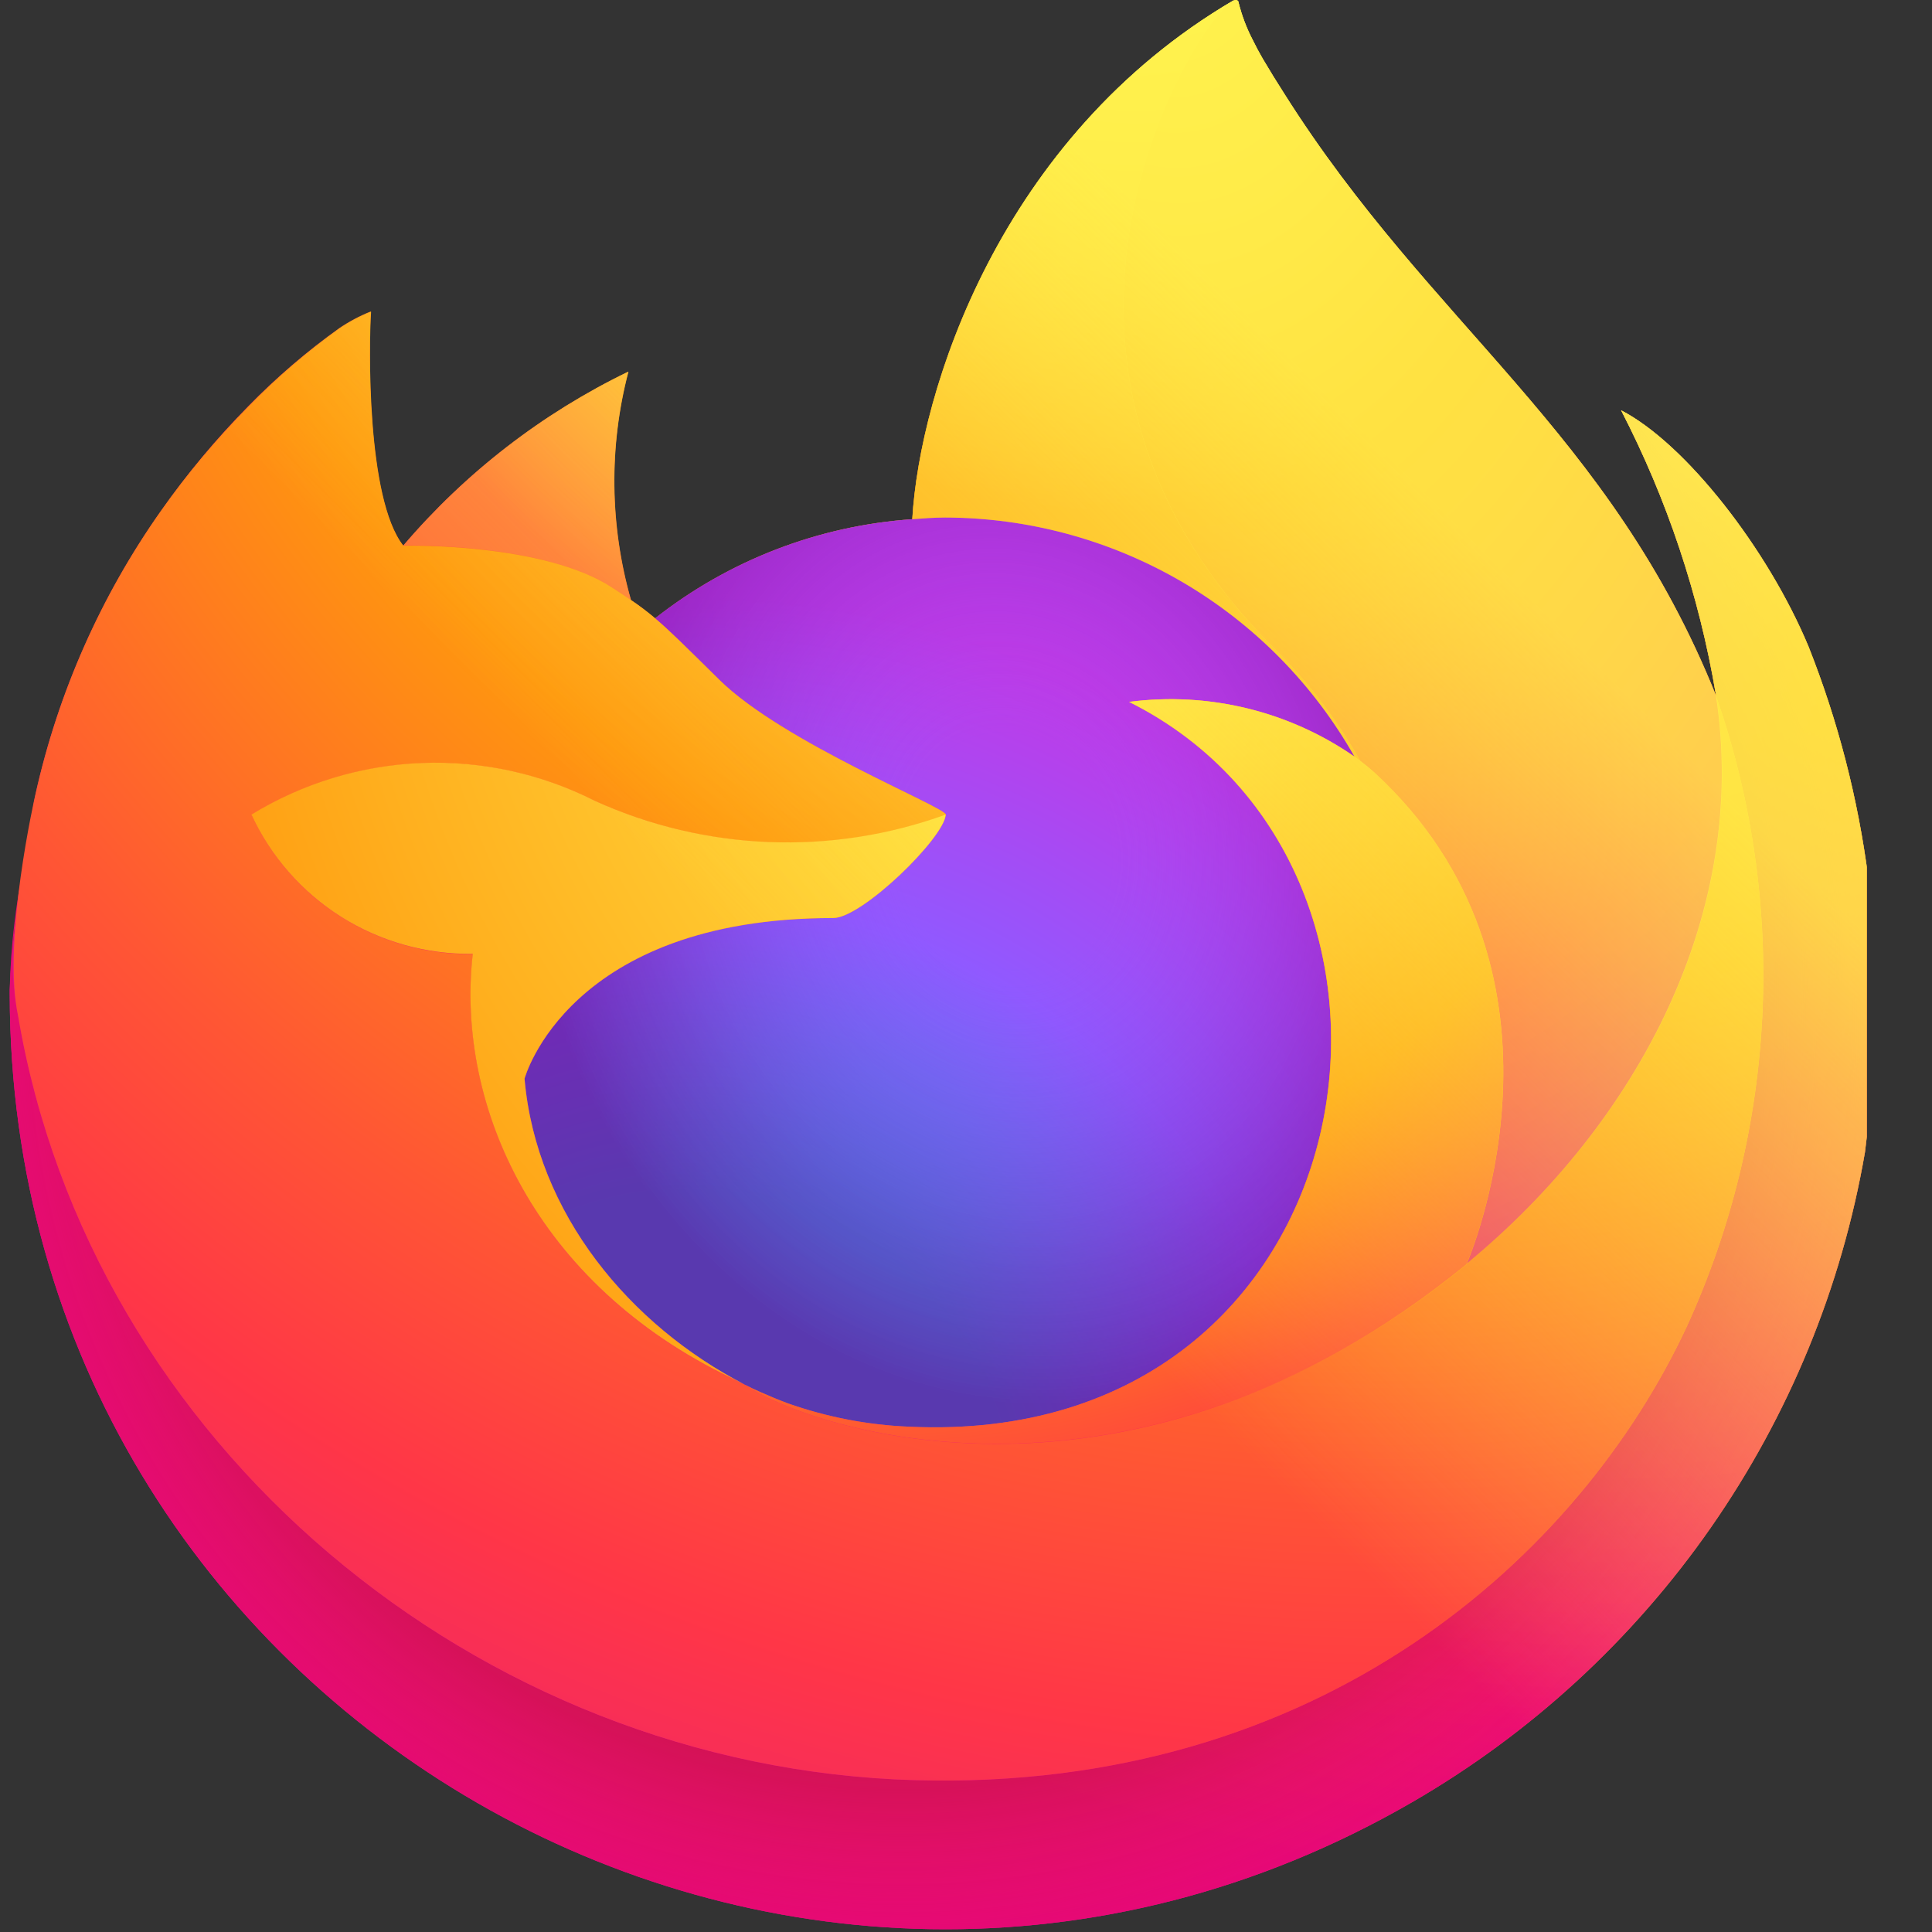
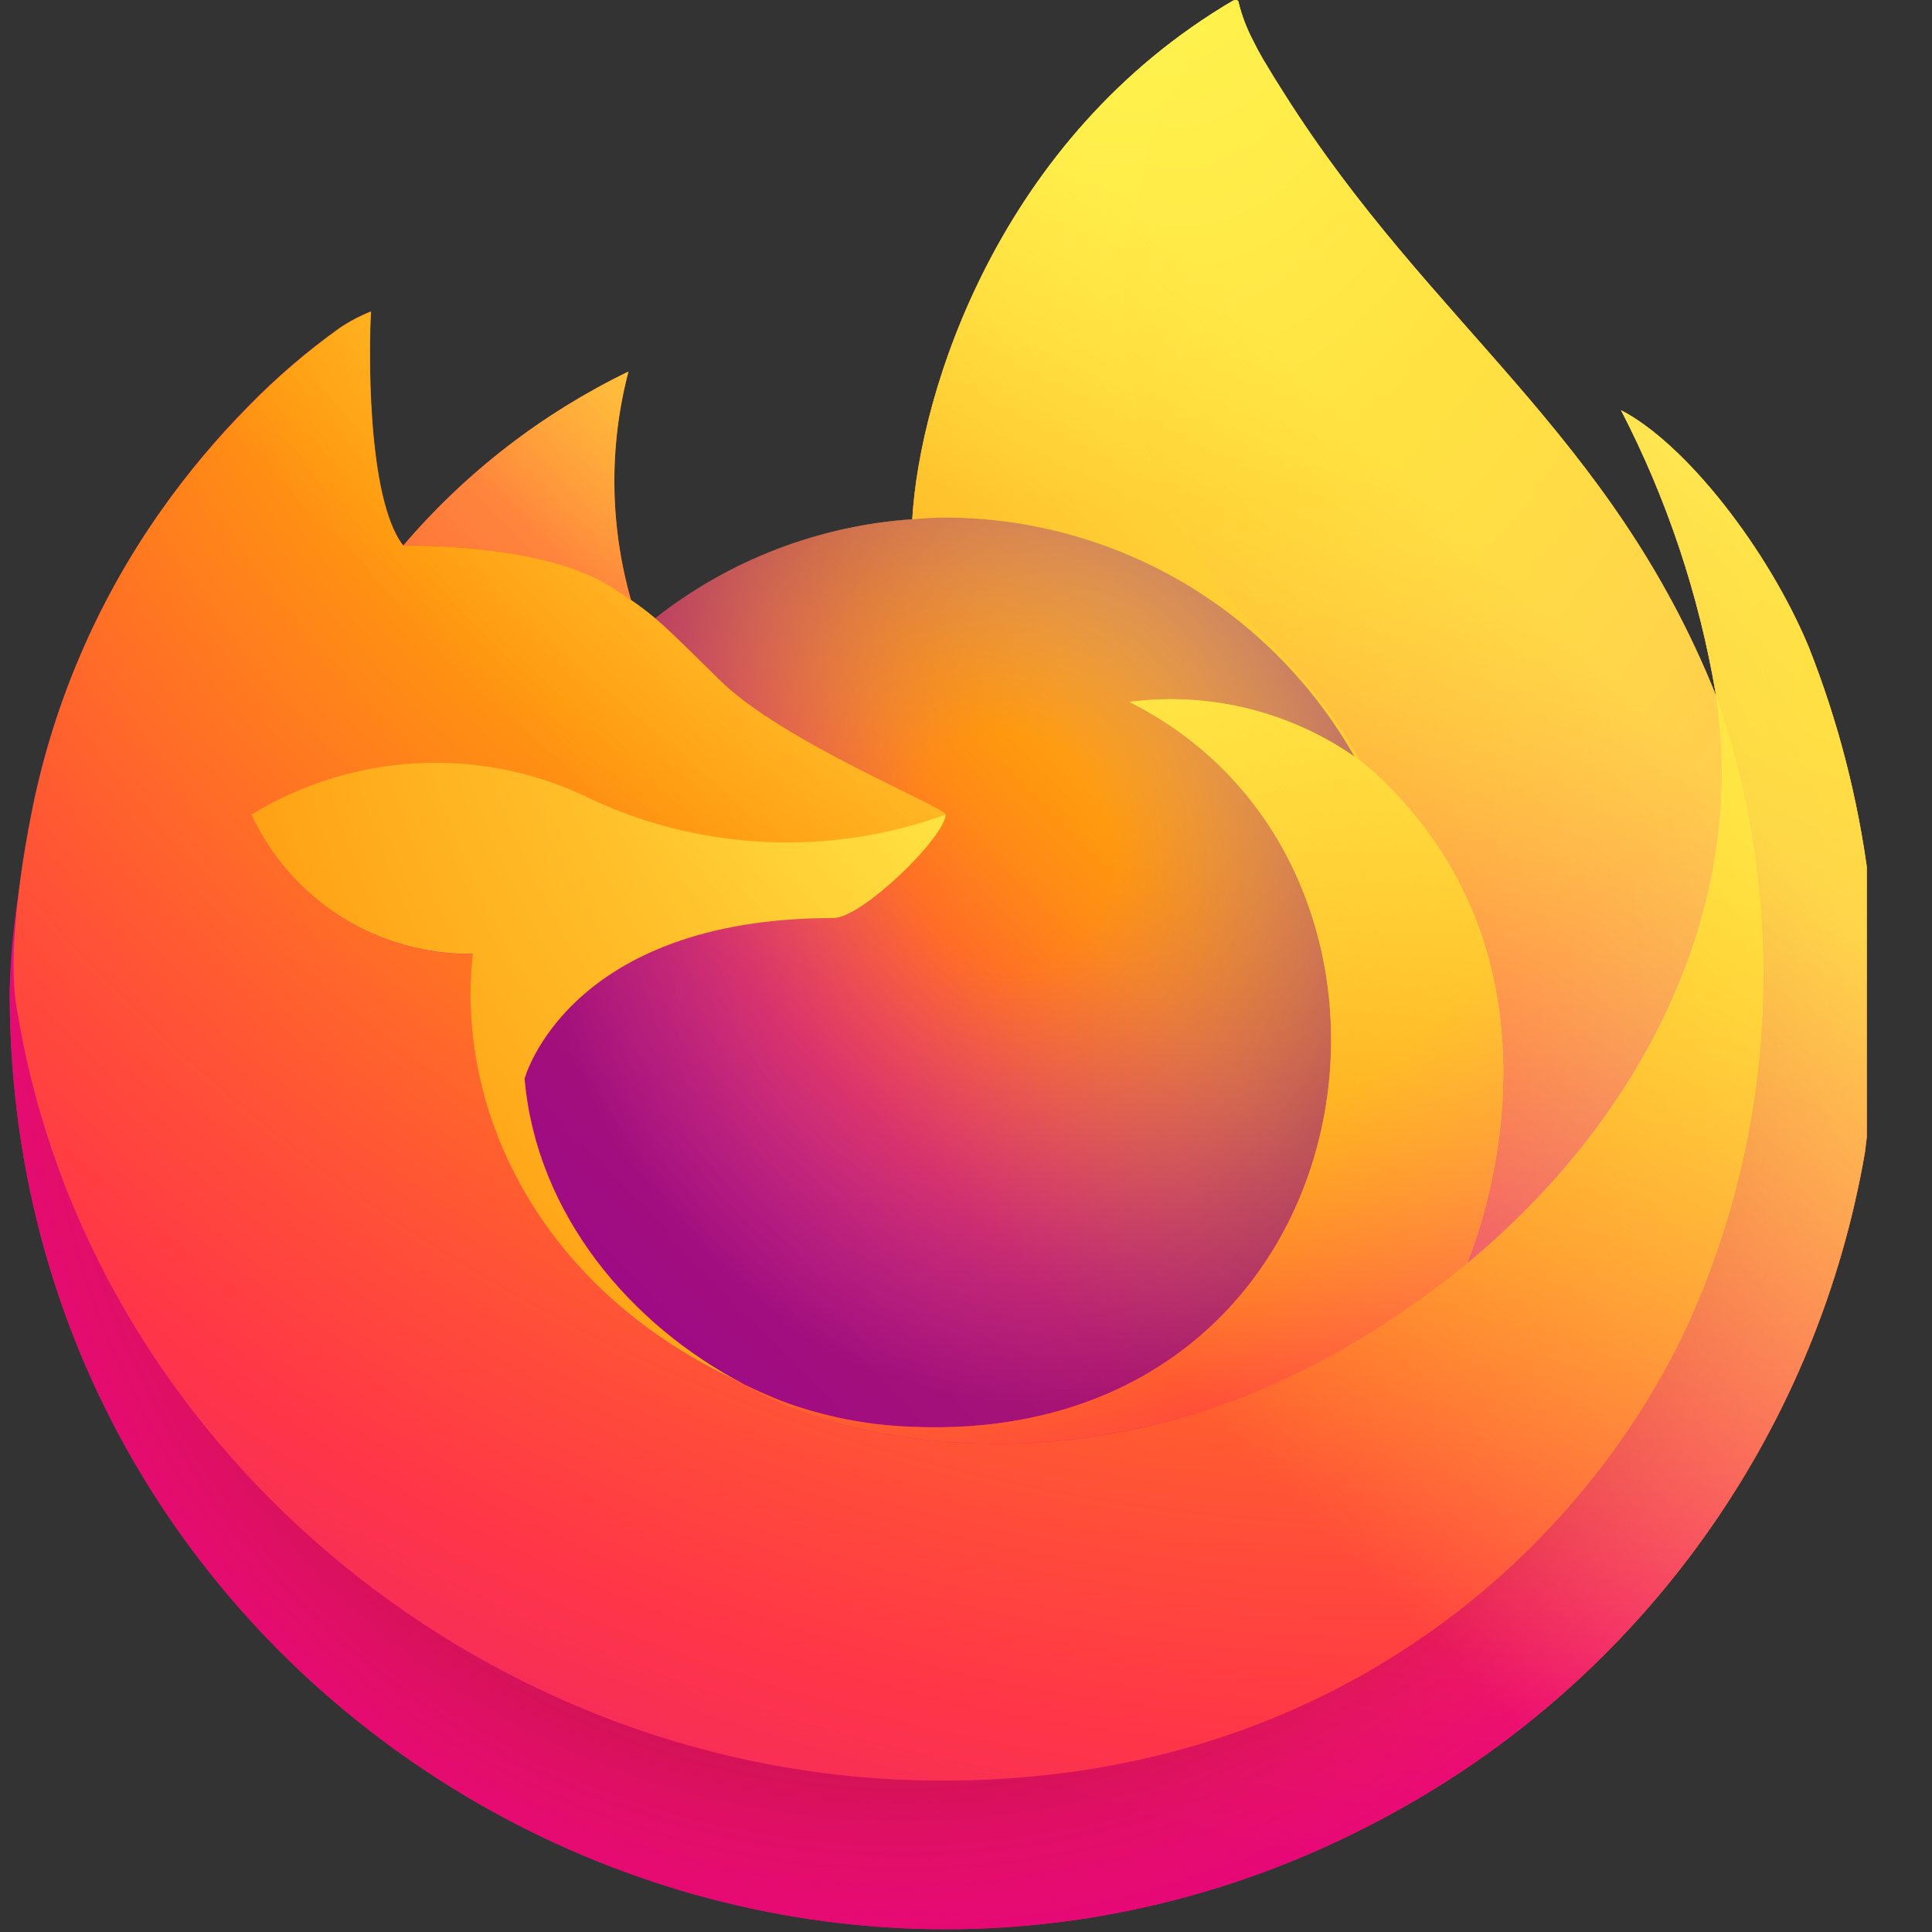
<svg xmlns="http://www.w3.org/2000/svg" width="24" height="24" viewBox="0 0 24 24" fill="none">
  <rect x="0" y="0" width="24" height="24" fill="#333333" stroke="none" />
  <g clip-path="url(#clip0_37_794)">
    <path d="M22.467 8.034C21.962 6.821 20.939 5.511 20.138 5.097C20.71 6.203 21.106 7.392 21.314 8.62L21.316 8.639C20.003 5.367 17.778 4.048 15.961 1.175C15.867 1.029 15.776 0.881 15.687 0.731C15.642 0.653 15.599 0.573 15.559 0.491C15.484 0.346 15.426 0.191 15.386 0.032C15.386 0.024 15.384 0.017 15.379 0.012C15.374 0.006 15.367 0.003 15.36 0.002C15.353 -9.38292e-05 15.345 -9.38292e-05 15.338 0.002C15.337 0.002 15.334 0.005 15.332 0.005C15.331 0.006 15.327 0.008 15.324 0.01L15.328 0.002C12.413 1.709 11.424 4.869 11.333 6.45C10.169 6.53 9.055 6.959 8.139 7.681C8.043 7.6 7.943 7.524 7.839 7.454C7.575 6.528 7.563 5.548 7.807 4.617C6.736 5.135 5.785 5.871 5.013 6.776H5.007C4.547 6.193 4.58 4.27 4.606 3.869C4.47 3.923 4.34 3.992 4.218 4.074C3.812 4.364 3.433 4.689 3.084 5.046C2.687 5.449 2.324 5.885 1.999 6.348V6.35V6.348C1.253 7.406 0.724 8.601 0.442 9.864L0.426 9.941C0.383 10.182 0.345 10.424 0.312 10.666C0.312 10.675 0.31 10.683 0.309 10.691C0.208 11.219 0.145 11.754 0.121 12.291V12.351C0.129 21.287 9.807 26.863 17.541 22.388C19.013 21.537 20.28 20.372 21.252 18.977C22.224 17.582 22.878 15.99 23.167 14.314C23.186 14.164 23.202 14.016 23.22 13.865C23.459 11.889 23.2 9.885 22.467 8.034ZM9.089 17.12C9.143 17.146 9.194 17.174 9.25 17.199L9.258 17.204C9.201 17.177 9.145 17.149 9.089 17.12ZM21.317 8.642V8.631L21.319 8.643L21.317 8.642Z" fill="url(#paint0_linear_37_794)" />
    <path d="M22.467 8.034C21.962 6.821 20.939 5.511 20.138 5.097C20.71 6.203 21.106 7.392 21.314 8.62V8.631L21.316 8.643C22.21 11.203 22.081 14.01 20.955 16.477C19.624 19.331 16.404 22.256 11.364 22.114C5.918 21.96 1.122 17.919 0.226 12.626C0.062 11.791 0.226 11.368 0.308 10.69C0.196 11.217 0.133 11.753 0.121 12.291V12.351C0.129 21.287 9.807 26.863 17.541 22.388C19.013 21.537 20.28 20.372 21.252 18.977C22.224 17.582 22.878 15.99 23.167 14.314C23.186 14.164 23.202 14.016 23.22 13.865C23.459 11.889 23.2 9.885 22.467 8.034Z" fill="url(#paint1_radial_37_794)" />
    <path d="M22.467 8.034C21.962 6.821 20.939 5.511 20.138 5.097C20.71 6.203 21.106 7.392 21.314 8.62V8.631L21.316 8.643C22.21 11.203 22.081 14.01 20.955 16.477C19.624 19.331 16.404 22.256 11.364 22.114C5.918 21.96 1.122 17.919 0.226 12.626C0.062 11.791 0.226 11.368 0.308 10.69C0.196 11.217 0.133 11.753 0.121 12.291V12.351C0.129 21.287 9.807 26.863 17.541 22.388C19.013 21.537 20.28 20.372 21.252 18.977C22.224 17.582 22.878 15.99 23.167 14.314C23.186 14.164 23.202 14.016 23.22 13.865C23.459 11.889 23.2 9.885 22.467 8.034Z" fill="url(#paint2_radial_37_794)" />
    <path d="M16.826 9.399C16.851 9.416 16.874 9.434 16.898 9.452C16.606 8.935 16.243 8.461 15.82 8.046C12.212 4.438 14.874 0.223 15.323 0.008L15.328 0.002C12.412 1.709 11.423 4.869 11.332 6.45C11.467 6.44 11.602 6.429 11.74 6.429C12.774 6.431 13.79 6.707 14.683 7.228C15.576 7.75 16.316 8.499 16.826 9.399Z" fill="url(#paint3_radial_37_794)" />
-     <path d="M11.748 10.119C11.729 10.408 10.709 11.404 10.352 11.404C7.051 11.404 6.516 13.4 6.516 13.4C6.662 15.082 7.833 16.466 9.25 17.199C9.314 17.233 9.38 17.263 9.445 17.292C9.558 17.342 9.671 17.389 9.786 17.432C10.272 17.604 10.781 17.702 11.296 17.723C17.081 17.995 18.202 10.805 14.027 8.719C15.012 8.591 16.009 8.833 16.826 9.399C16.316 8.499 15.577 7.75 14.684 7.228C13.79 6.707 12.775 6.431 11.74 6.429C11.602 6.429 11.468 6.44 11.332 6.45C10.168 6.53 9.055 6.959 8.138 7.681C8.315 7.83 8.515 8.03 8.936 8.445C9.723 9.221 11.743 10.025 11.748 10.119Z" fill="url(#paint4_radial_37_794)" />
    <path d="M11.748 10.119C11.729 10.408 10.709 11.404 10.352 11.404C7.051 11.404 6.516 13.4 6.516 13.4C6.662 15.082 7.833 16.466 9.25 17.199C9.314 17.233 9.38 17.263 9.445 17.292C9.558 17.342 9.671 17.389 9.786 17.432C10.272 17.604 10.781 17.702 11.296 17.723C17.081 17.995 18.202 10.805 14.027 8.719C15.012 8.591 16.009 8.833 16.826 9.399C16.316 8.499 15.577 7.75 14.684 7.228C13.79 6.707 12.775 6.431 11.74 6.429C11.602 6.429 11.468 6.44 11.332 6.45C10.168 6.53 9.055 6.959 8.138 7.681C8.315 7.83 8.515 8.03 8.936 8.445C9.723 9.221 11.743 10.025 11.748 10.119Z" fill="url(#paint5_radial_37_794)" />
    <path d="M7.597 7.295C7.678 7.346 7.757 7.399 7.836 7.454C7.572 6.528 7.561 5.548 7.804 4.617C6.733 5.135 5.782 5.871 5.01 6.776C5.066 6.774 6.75 6.744 7.597 7.295Z" fill="url(#paint6_radial_37_794)" />
    <path d="M0.226 12.626C1.122 17.919 5.919 21.96 11.365 22.114C16.405 22.257 19.625 19.331 20.955 16.477C22.082 14.01 22.211 11.203 21.317 8.643V8.632C21.317 8.623 21.315 8.618 21.317 8.621L21.319 8.64C21.73 11.329 20.363 13.933 18.225 15.694L18.219 15.709C14.054 19.102 10.068 17.756 9.261 17.207C9.204 17.18 9.148 17.151 9.092 17.122C6.663 15.962 5.66 13.749 5.875 11.852C5.299 11.86 4.732 11.701 4.244 11.394C3.756 11.088 3.368 10.646 3.126 10.122C3.763 9.732 4.49 9.511 5.237 9.481C5.984 9.451 6.726 9.613 7.393 9.951C8.767 10.575 10.332 10.636 11.751 10.122C11.746 10.028 9.726 9.224 8.939 8.448C8.518 8.033 8.318 7.834 8.141 7.684C8.046 7.603 7.946 7.527 7.842 7.457C7.773 7.41 7.695 7.359 7.602 7.298C6.756 6.747 5.072 6.777 5.016 6.779H5.011C4.551 6.196 4.583 4.273 4.61 3.872C4.474 3.926 4.344 3.995 4.222 4.077C3.816 4.367 3.436 4.692 3.088 5.049C2.689 5.451 2.324 5.885 1.998 6.348V6.35V6.348C1.252 7.406 0.723 8.601 0.441 9.864C0.435 9.888 0.023 11.691 0.226 12.626Z" fill="url(#paint7_radial_37_794)" />
    <path d="M15.821 8.046C16.244 8.462 16.607 8.936 16.899 9.453C16.959 9.498 17.017 9.546 17.073 9.596C19.704 12.022 18.325 15.451 18.223 15.695C20.36 13.933 21.727 11.329 21.316 8.64C20.003 5.367 17.778 4.048 15.96 1.175C15.866 1.029 15.775 0.881 15.687 0.731C15.641 0.653 15.599 0.573 15.559 0.491C15.483 0.346 15.425 0.191 15.386 0.032C15.386 0.024 15.383 0.017 15.378 0.012C15.373 0.006 15.367 0.003 15.359 0.002C15.352 -9.38292e-05 15.345 -9.38292e-05 15.338 0.002C15.336 0.002 15.334 0.005 15.332 0.005C15.33 0.006 15.326 0.008 15.323 0.01C14.875 0.223 12.213 4.438 15.821 8.046Z" fill="url(#paint8_radial_37_794)" />
    <path d="M17.071 9.594C17.015 9.544 16.957 9.497 16.897 9.452C16.873 9.434 16.85 9.416 16.824 9.399C16.008 8.833 15.011 8.591 14.026 8.719C18.201 10.807 17.081 17.995 11.295 17.723C10.78 17.702 10.271 17.604 9.785 17.432C9.67 17.389 9.556 17.342 9.444 17.292C9.378 17.262 9.313 17.233 9.248 17.199L9.256 17.204C10.063 17.755 14.048 19.1 18.214 15.707L18.221 15.692C18.325 15.449 19.703 12.019 17.071 9.594Z" fill="url(#paint9_radial_37_794)" />
    <path d="M6.516 13.4C6.516 13.4 7.052 11.404 10.352 11.404C10.709 11.404 11.73 10.408 11.748 10.119C10.329 10.633 8.765 10.572 7.39 9.948C6.724 9.61 5.981 9.448 5.234 9.478C4.487 9.508 3.761 9.729 3.123 10.119C3.365 10.643 3.754 11.085 4.242 11.392C4.73 11.698 5.296 11.857 5.873 11.849C5.658 13.747 6.661 15.959 9.089 17.119C9.143 17.146 9.194 17.174 9.25 17.199C7.833 16.466 6.662 15.082 6.516 13.4Z" fill="url(#paint10_radial_37_794)" />
    <path d="M22.467 8.034C21.962 6.821 20.939 5.511 20.138 5.097C20.71 6.203 21.106 7.392 21.314 8.62L21.316 8.639C20.003 5.367 17.778 4.048 15.961 1.175C15.867 1.029 15.776 0.881 15.687 0.731C15.642 0.653 15.599 0.573 15.559 0.491C15.484 0.346 15.426 0.191 15.386 0.032C15.386 0.024 15.384 0.017 15.379 0.012C15.374 0.006 15.367 0.003 15.36 0.002C15.353 -9.38292e-05 15.345 -9.38292e-05 15.338 0.002C15.337 0.002 15.334 0.005 15.332 0.005C15.331 0.006 15.327 0.008 15.324 0.01L15.328 0.002C12.413 1.709 11.424 4.869 11.333 6.45C11.468 6.44 11.602 6.429 11.741 6.429C12.775 6.431 13.791 6.707 14.684 7.228C15.577 7.75 16.316 8.499 16.826 9.399C16.01 8.833 15.013 8.591 14.028 8.719C18.203 10.807 17.082 17.995 11.297 17.723C10.782 17.702 10.273 17.604 9.787 17.432C9.672 17.389 9.558 17.342 9.446 17.292C9.38 17.262 9.315 17.233 9.25 17.199L9.258 17.204C9.201 17.177 9.145 17.149 9.089 17.12C9.143 17.146 9.194 17.174 9.25 17.199C7.833 16.466 6.662 15.082 6.516 13.4C6.516 13.4 7.052 11.404 10.352 11.404C10.709 11.404 11.73 10.408 11.748 10.119C11.744 10.025 9.724 9.221 8.936 8.445C8.515 8.03 8.316 7.831 8.139 7.681C8.043 7.6 7.943 7.524 7.839 7.454C7.575 6.528 7.563 5.548 7.807 4.617C6.736 5.135 5.785 5.871 5.013 6.776H5.007C4.547 6.193 4.58 4.27 4.606 3.869C4.47 3.923 4.34 3.992 4.218 4.074C3.812 4.364 3.433 4.689 3.084 5.046C2.687 5.449 2.324 5.885 1.999 6.348V6.35V6.348C1.253 7.406 0.724 8.601 0.442 9.864L0.426 9.941C0.404 10.043 0.306 10.562 0.292 10.673C0.292 10.665 0.292 10.682 0.292 10.673C0.203 11.209 0.146 11.749 0.121 12.291V12.351C0.129 21.287 9.807 26.863 17.541 22.388C19.013 21.537 20.28 20.372 21.252 18.977C22.224 17.582 22.878 15.99 23.167 14.314C23.186 14.164 23.202 14.016 23.22 13.865C23.459 11.889 23.2 9.885 22.467 8.034Z" fill="url(#paint11_linear_37_794)" />
  </g>
  <defs>
    <linearGradient id="paint0_linear_37_794" x1="20.93" y1="3.71" x2="1.662" y2="22.3" gradientUnits="userSpaceOnUse">
      <stop offset="0.048" stop-color="#FFF44F" />
      <stop offset="0.111" stop-color="#FFE847" />
      <stop offset="0.225" stop-color="#FFC830" />
      <stop offset="0.368" stop-color="#FF980E" />
      <stop offset="0.401" stop-color="#FF8B16" />
      <stop offset="0.462" stop-color="#FF672A" />
      <stop offset="0.534" stop-color="#FF3647" />
      <stop offset="0.705" stop-color="#E31587" />
    </linearGradient>
    <radialGradient id="paint1_radial_37_794" cx="0" cy="0" r="1" gradientUnits="userSpaceOnUse" gradientTransform="translate(20.04 2.659) scale(24.197)">
      <stop offset="0.129" stop-color="#FFBD4F" />
      <stop offset="0.186" stop-color="#FFAC31" />
      <stop offset="0.247" stop-color="#FF9D17" />
      <stop offset="0.283" stop-color="#FF980E" />
      <stop offset="0.403" stop-color="#FF563B" />
      <stop offset="0.467" stop-color="#FF3750" />
      <stop offset="0.71" stop-color="#F5156C" />
      <stop offset="0.782" stop-color="#EB0878" />
      <stop offset="0.86" stop-color="#E50080" />
    </radialGradient>
    <radialGradient id="paint2_radial_37_794" cx="0" cy="0" r="1" gradientUnits="userSpaceOnUse" gradientTransform="translate(11.199 12.551) scale(24.197)">
      <stop offset="0.3" stop-color="#960E18" />
      <stop offset="0.351" stop-color="#B11927" stop-opacity="0.74" />
      <stop offset="0.435" stop-color="#DB293D" stop-opacity="0.343" />
      <stop offset="0.497" stop-color="#F5334B" stop-opacity="0.094" />
      <stop offset="0.53" stop-color="#FF3750" stop-opacity="0" />
    </radialGradient>
    <radialGradient id="paint3_radial_37_794" cx="0" cy="0" r="1" gradientUnits="userSpaceOnUse" gradientTransform="translate(14.115 -2.833) scale(17.529 17.529)">
      <stop offset="0.132" stop-color="#FFF44F" />
      <stop offset="0.252" stop-color="#FFDC3E" />
      <stop offset="0.506" stop-color="#FF9D12" />
      <stop offset="0.526" stop-color="#FF980E" />
    </radialGradient>
    <radialGradient id="paint4_radial_37_794" cx="0" cy="0" r="1" gradientUnits="userSpaceOnUse" gradientTransform="translate(8.522 18.871) scale(11.521)">
      <stop offset="0.353" stop-color="#3A8EE6" />
      <stop offset="0.472" stop-color="#5C79F0" />
      <stop offset="0.669" stop-color="#9059FF" />
      <stop offset="1" stop-color="#C139E6" />
    </radialGradient>
    <radialGradient id="paint5_radial_37_794" cx="0" cy="0" r="1" gradientUnits="userSpaceOnUse" gradientTransform="translate(12.524 10.568) rotate(-13.591) scale(6.108 7.151)">
      <stop offset="0.206" stop-color="#9059FF" stop-opacity="0" />
      <stop offset="0.278" stop-color="#8C4FF3" stop-opacity="0.064" />
      <stop offset="0.747" stop-color="#7716A8" stop-opacity="0.45" />
      <stop offset="0.975" stop-color="#6E008B" stop-opacity="0.6" />
    </radialGradient>
    <radialGradient id="paint6_radial_37_794" cx="0" cy="0" r="1" gradientUnits="userSpaceOnUse" gradientTransform="translate(10.893 1.668) scale(8.288)">
      <stop stop-color="#FFE226" />
      <stop offset="0.121" stop-color="#FFDB27" />
      <stop offset="0.295" stop-color="#FFC82A" />
      <stop offset="0.502" stop-color="#FFA930" />
      <stop offset="0.732" stop-color="#FF7E37" />
      <stop offset="0.792" stop-color="#FF7139" />
    </radialGradient>
    <radialGradient id="paint7_radial_37_794" cx="0" cy="0" r="1" gradientUnits="userSpaceOnUse" gradientTransform="translate(17.407 -3.589) scale(35.362 35.362)">
      <stop offset="0.113" stop-color="#FFF44F" />
      <stop offset="0.456" stop-color="#FF980E" />
      <stop offset="0.622" stop-color="#FF5634" />
      <stop offset="0.716" stop-color="#FF3647" />
      <stop offset="0.904" stop-color="#E31587" />
    </radialGradient>
    <radialGradient id="paint8_radial_37_794" cx="0" cy="0" r="1" gradientUnits="userSpaceOnUse" gradientTransform="translate(14.433 -1.623) rotate(83.976) scale(25.918 17.01)">
      <stop stop-color="#FFF44F" />
      <stop offset="0.06" stop-color="#FFE847" />
      <stop offset="0.168" stop-color="#FFC830" />
      <stop offset="0.304" stop-color="#FF980E" />
      <stop offset="0.356" stop-color="#FF8B16" />
      <stop offset="0.455" stop-color="#FF672A" />
      <stop offset="0.57" stop-color="#FF3647" />
      <stop offset="0.737" stop-color="#E31587" />
    </radialGradient>
    <radialGradient id="paint9_radial_37_794" cx="0" cy="0" r="1" gradientUnits="userSpaceOnUse" gradientTransform="translate(10.697 4.738) scale(22.077 22.077)">
      <stop offset="0.137" stop-color="#FFF44F" />
      <stop offset="0.48" stop-color="#FF980E" />
      <stop offset="0.592" stop-color="#FF5634" />
      <stop offset="0.655" stop-color="#FF3647" />
      <stop offset="0.904" stop-color="#E31587" />
    </radialGradient>
    <radialGradient id="paint10_radial_37_794" cx="0" cy="0" r="1" gradientUnits="userSpaceOnUse" gradientTransform="translate(16.526 6.031) scale(24.163 24.163)">
      <stop offset="0.094" stop-color="#FFF44F" />
      <stop offset="0.231" stop-color="#FFE141" />
      <stop offset="0.509" stop-color="#FFAF1E" />
      <stop offset="0.626" stop-color="#FF980E" />
    </radialGradient>
    <linearGradient id="paint11_linear_37_794" x1="20.699" y1="3.611" x2="4.304" y2="20.006" gradientUnits="userSpaceOnUse">
      <stop offset="0.167" stop-color="#FFF44F" stop-opacity="0.8" />
      <stop offset="0.266" stop-color="#FFF44F" stop-opacity="0.634" />
      <stop offset="0.489" stop-color="#FFF44F" stop-opacity="0.217" />
      <stop offset="0.6" stop-color="#FFF44F" stop-opacity="0" />
    </linearGradient>
    <clipPath id="clip0_37_794">
      <rect width="23.19" height="24" fill="white" />
    </clipPath>
  </defs>
</svg>